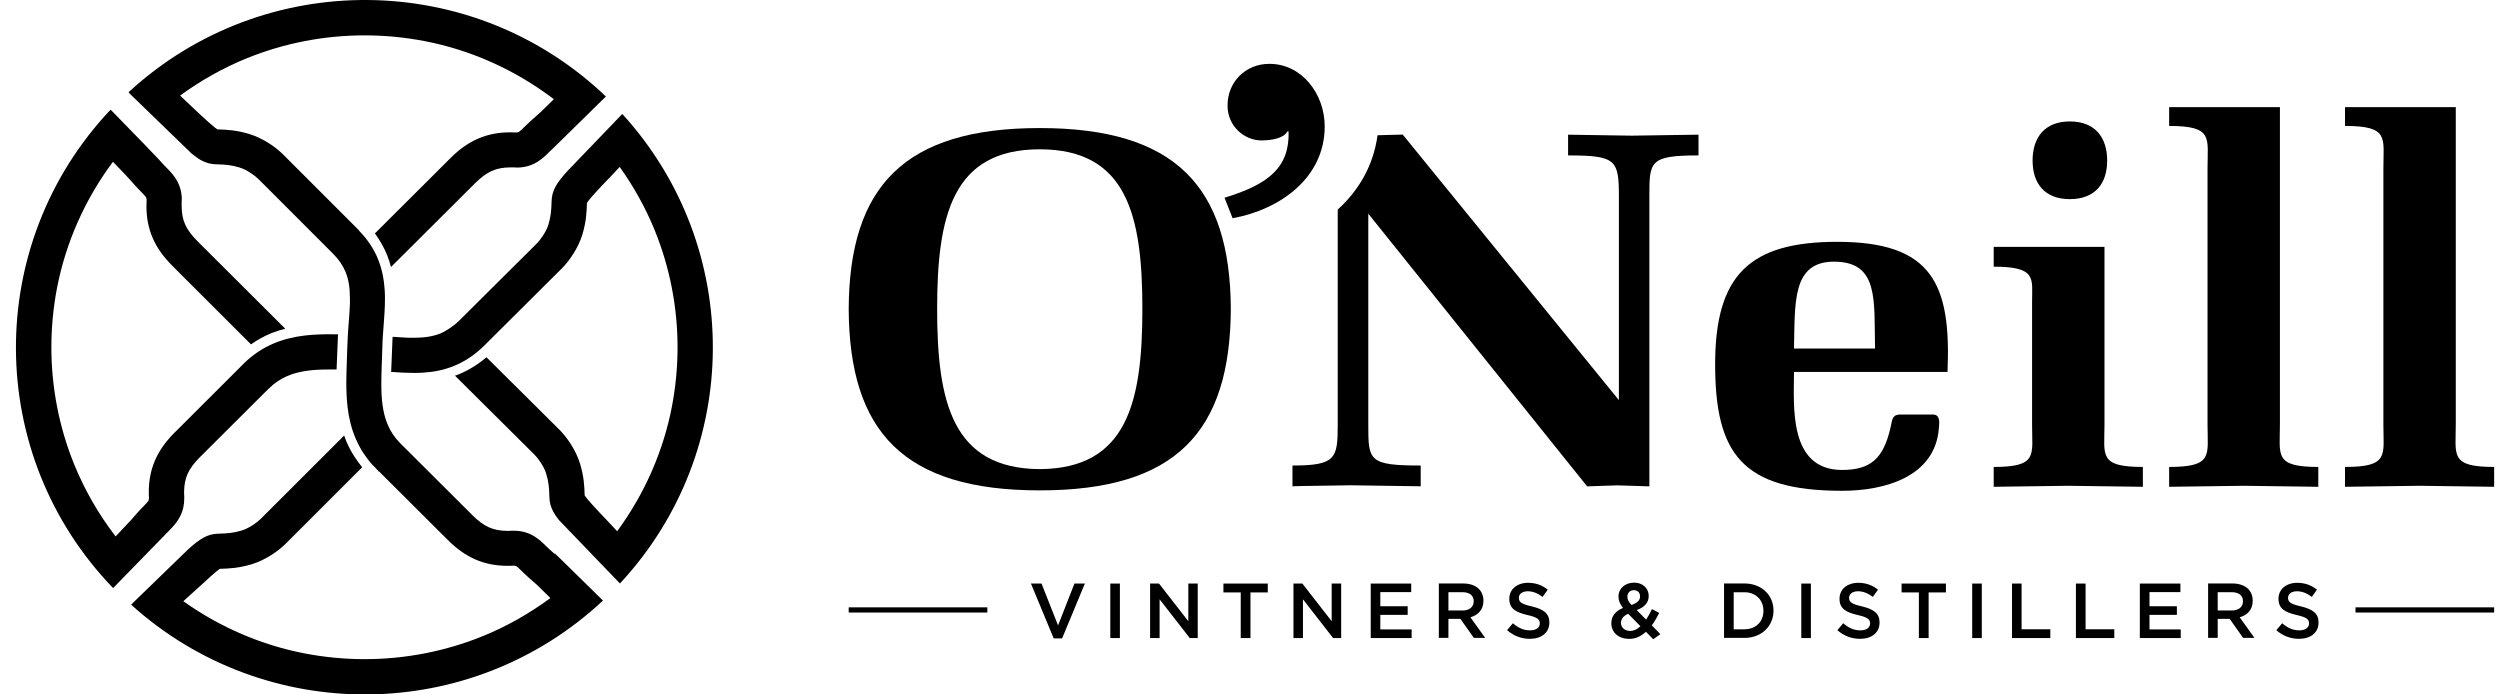
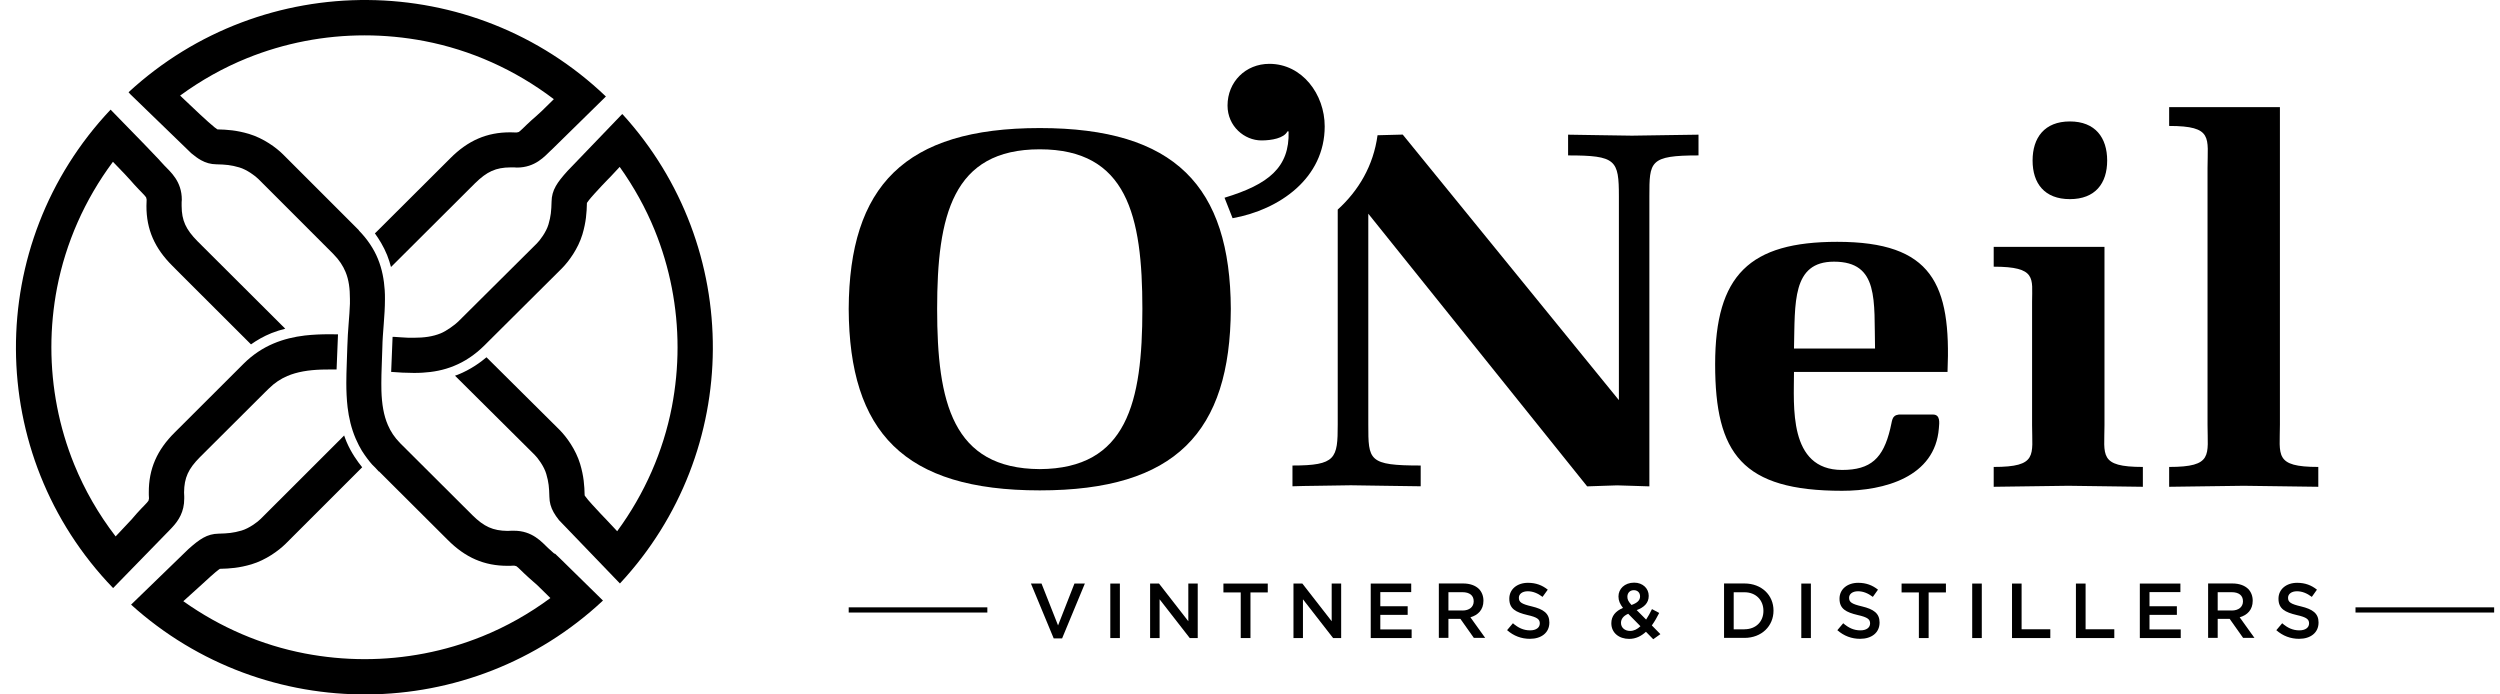
<svg xmlns="http://www.w3.org/2000/svg" width="144" height="40" viewBox="0 0 144 40" fill="none">
  <path d="M59.382 33.613H59.992L60.944 36.024L61.888 33.613H62.488L61.177 36.772H60.693L59.382 33.613Z" fill="black" />
  <path d="M64.505 33.613H63.953V36.752H64.505V33.613Z" fill="black" />
  <path d="M66.246 33.613H66.759L68.447 35.783V33.613H68.989V36.752H68.53L66.793 34.52V36.752H66.246V33.613Z" fill="black" />
  <path d="M71.466 34.124H70.469V33.613H73.023V34.124H72.027V36.752H71.466V34.124Z" fill="black" />
  <path d="M74.504 33.613H75.016L76.705 35.783V33.613H77.251V36.752H76.787L75.05 34.52V36.752H74.504V33.613Z" fill="black" />
  <path d="M78.954 33.613H81.286V34.105H79.506V34.92H81.082V35.416H79.506V36.255H81.31V36.752H78.954V33.613Z" fill="black" />
  <path d="M84.237 35.166C84.633 35.166 84.885 34.958 84.885 34.64V34.63C84.885 34.293 84.643 34.11 84.232 34.11H83.429V35.161H84.237V35.166ZM82.872 33.608H84.275C84.672 33.608 84.981 33.724 85.185 33.922C85.349 34.09 85.446 34.327 85.446 34.597V34.606C85.446 35.122 85.136 35.431 84.696 35.556L85.547 36.743H84.894L84.12 35.648H83.429V36.743H82.877V33.603L82.872 33.608Z" fill="black" />
  <path d="M86.81 36.294L87.144 35.899C87.444 36.159 87.749 36.309 88.135 36.309C88.479 36.309 88.692 36.149 88.692 35.913V35.904C88.692 35.682 88.566 35.556 87.981 35.426C87.313 35.267 86.936 35.069 86.936 34.491V34.481C86.936 33.941 87.386 33.57 88.01 33.57C88.469 33.57 88.832 33.709 89.151 33.965L88.851 34.38C88.571 34.167 88.285 34.057 88 34.057C87.676 34.057 87.487 34.221 87.487 34.428V34.438C87.487 34.679 87.632 34.79 88.232 34.929C88.9 35.089 89.243 35.33 89.243 35.85V35.86C89.243 36.448 88.779 36.796 88.121 36.796C87.637 36.796 87.187 36.632 86.805 36.294" fill="black" />
  <path d="M94.467 34.356V34.346C94.467 34.134 94.317 33.994 94.109 33.994C93.887 33.994 93.737 34.148 93.737 34.37V34.38C93.737 34.539 93.8 34.655 93.974 34.847C94.298 34.732 94.467 34.582 94.467 34.36M94.487 36.068L93.785 35.354C93.49 35.479 93.369 35.672 93.369 35.875V35.884C93.369 36.149 93.587 36.342 93.897 36.342C94.114 36.342 94.313 36.241 94.492 36.068M94.806 36.391C94.535 36.641 94.221 36.8 93.838 36.8C93.253 36.8 92.813 36.448 92.813 35.904V35.894C92.813 35.489 93.05 35.2 93.485 35.016C93.306 34.79 93.224 34.592 93.224 34.36V34.351C93.224 33.931 93.568 33.56 94.129 33.56C94.627 33.56 94.966 33.898 94.966 34.317V34.327C94.966 34.741 94.69 34.987 94.274 35.142L94.816 35.687C94.937 35.508 95.048 35.301 95.154 35.084L95.57 35.306C95.445 35.556 95.304 35.802 95.145 36.024L95.638 36.526L95.227 36.82L94.811 36.395L94.806 36.391Z" fill="black" />
  <path d="M100.48 36.246C101.143 36.246 101.573 35.802 101.573 35.19V35.18C101.573 34.568 101.143 34.114 100.48 34.114H99.861V36.251H100.48V36.246ZM99.305 33.608H100.48C101.472 33.608 102.154 34.283 102.154 35.166V35.175C102.154 36.058 101.472 36.743 100.48 36.743H99.305V33.603V33.608Z" fill="black" />
  <path d="M104.307 33.613H103.755V36.752H104.307V33.613Z" fill="black" />
  <path d="M105.835 36.294L106.169 35.899C106.469 36.159 106.774 36.309 107.161 36.309C107.504 36.309 107.717 36.149 107.717 35.913V35.904C107.717 35.682 107.591 35.556 107.006 35.426C106.333 35.267 105.956 35.069 105.956 34.491V34.481C105.956 33.941 106.406 33.57 107.03 33.57C107.489 33.57 107.852 33.709 108.172 33.965L107.876 34.38C107.591 34.167 107.311 34.057 107.02 34.057C106.696 34.057 106.508 34.221 106.508 34.428V34.438C106.508 34.679 106.653 34.79 107.252 34.929C107.92 35.089 108.263 35.33 108.263 35.85V35.86C108.263 36.448 107.799 36.796 107.141 36.796C106.657 36.796 106.208 36.632 105.825 36.294" fill="black" />
  <path d="M110.527 34.124H109.531V33.613H112.085V34.124H111.089V36.752H110.527V34.124Z" fill="black" />
  <path d="M114.151 33.613H113.599V36.752H114.151V33.613Z" fill="black" />
  <path d="M115.892 33.613H116.444V36.246H118.098V36.752H115.892V33.613Z" fill="black" />
  <path d="M119.573 33.613H120.13V36.246H121.784V36.752H119.573V33.613Z" fill="black" />
  <path d="M123.254 33.613H125.591V34.105H123.811V34.92H125.388V35.416H123.811V36.255H125.61V36.752H123.254V33.613Z" fill="black" />
  <path d="M56.871 34.983H48.885V35.282H56.871V34.983Z" fill="black" />
  <path d="M143.663 34.983H135.677V35.282H143.663V34.983Z" fill="black" />
  <path d="M128.547 35.166C128.943 35.166 129.195 34.958 129.195 34.64V34.63C129.195 34.293 128.953 34.11 128.542 34.11H127.739V35.161H128.547V35.166ZM127.182 33.608H128.585C128.982 33.608 129.291 33.724 129.495 33.922C129.659 34.09 129.756 34.327 129.756 34.597V34.606C129.756 35.122 129.446 35.431 129.006 35.556L129.857 36.743H129.204L128.43 35.648H127.739V36.743H127.187V33.603L127.182 33.608Z" fill="black" />
  <path d="M131.12 36.294L131.454 35.899C131.754 36.159 132.058 36.309 132.445 36.309C132.789 36.309 133.002 36.149 133.002 35.913V35.904C133.002 35.682 132.876 35.556 132.291 35.426C131.623 35.267 131.241 35.069 131.241 34.491V34.481C131.241 33.941 131.691 33.57 132.315 33.57C132.774 33.57 133.137 33.709 133.456 33.965L133.161 34.38C132.876 34.167 132.595 34.057 132.305 34.057C131.981 34.057 131.792 34.221 131.792 34.428V34.438C131.792 34.679 131.938 34.79 132.537 34.929C133.205 35.089 133.548 35.33 133.548 35.85V35.86C133.548 36.448 133.084 36.796 132.426 36.796C131.942 36.796 131.493 36.632 131.11 36.294" fill="black" />
  <path d="M94.003 7.814C92.682 7.785 91.391 7.785 90.322 7.757V8.952C93.089 8.952 93.248 9.213 93.248 11.315V23.048L80.797 7.752C80.308 7.766 79.829 7.781 79.346 7.79C79.109 9.546 78.253 10.983 77.053 12.072V24.451C77.053 26.404 76.956 26.814 74.446 26.814V28.01C75.2 27.981 76.487 27.981 77.808 27.952C79.094 27.981 80.352 27.981 81.832 28.01V26.814C78.814 26.814 78.814 26.52 78.814 24.451V12.309L91.42 28.015C91.986 27.985 92.586 27.985 93.147 27.957C93.776 27.985 94.371 27.985 95.004 28.015V11.315C95.004 9.3 95.004 8.952 97.834 8.952V7.757C96.543 7.785 95.29 7.785 93.998 7.814" fill="black" />
  <path d="M70.537 11.388C73.062 10.621 74.286 9.647 74.223 7.568H74.155C73.962 7.959 73.246 8.089 72.661 8.089C71.683 8.089 70.706 7.279 70.706 6.078C70.706 4.714 71.746 3.677 73.115 3.677C75.002 3.677 76.303 5.427 76.303 7.279C76.303 10.264 73.701 12.082 70.997 12.569L70.532 11.388H70.537Z" fill="black" />
  <path d="M65.801 17.796C65.801 12.424 64.921 8.6 59.89 8.6C54.859 8.6 53.979 12.424 53.979 17.796C53.979 23.168 54.859 26.992 59.89 27.021C64.921 26.992 65.801 23.168 65.801 17.796ZM48.885 17.796C48.919 10.732 52.092 7.376 59.89 7.376C67.688 7.376 70.861 10.732 70.895 17.796C70.861 24.89 67.717 28.246 59.89 28.246C52.063 28.246 48.919 24.89 48.885 17.796Z" fill="black" />
  <path d="M108.002 20.077C107.939 17.324 108.249 15.072 105.637 15.072C103.208 15.072 103.397 17.444 103.334 20.077H108.002ZM103.334 21.423C103.334 23.356 102.991 27.069 106.106 27.069C107.756 27.069 108.472 26.399 108.878 24.697C109.004 24.229 108.941 23.935 109.376 23.877H111.335C111.771 23.877 111.708 24.345 111.679 24.668C111.461 27.479 108.534 28.27 106.106 28.27C100.35 28.27 98.792 26.134 98.792 20.984C98.792 15.834 100.785 13.929 105.825 13.929C111.306 13.929 112.395 16.359 112.177 21.423H103.334Z" fill="black" />
  <path d="M117.077 9.247C117.077 7.93 117.764 6.995 119.225 6.995C120.686 6.995 121.373 7.93 121.373 9.247C121.373 10.563 120.686 11.47 119.225 11.47C117.764 11.47 117.077 10.563 117.077 9.247ZM121.218 24.494C121.218 26.221 120.874 26.896 123.429 26.896V28.039C121.997 28.01 120.565 28.01 119.133 27.981C117.701 28.01 116.269 28.01 114.837 28.039V26.896C117.392 26.896 117.048 26.221 117.048 24.494V17.382C117.048 16.036 117.329 15.361 114.837 15.361V14.218H121.218V24.489V24.494Z" fill="black" />
  <path d="M131.323 24.465C131.323 26.221 130.98 26.896 133.534 26.896V28.039C132.102 28.01 130.67 28.01 129.238 27.981C127.807 28.01 126.375 28.01 124.943 28.039V26.896C127.497 26.896 127.154 26.221 127.154 24.465V9.685C127.154 7.93 127.497 7.255 124.943 7.255V6.17H131.323V24.46V24.465Z" fill="black" />
-   <path d="M141.453 24.465C141.453 26.221 141.109 26.896 143.663 26.896V28.039C142.232 28.01 140.8 28.01 139.368 27.981C137.936 28.01 136.504 28.01 135.072 28.039V26.896C137.626 26.896 137.283 26.221 137.283 24.465V9.685C137.283 7.93 137.626 7.255 135.072 7.255V6.17H141.453V24.46V24.465Z" fill="black" />
  <path d="M19.469 19.257H19.363C19.227 19.257 19.097 19.253 18.961 19.253C18.497 19.253 18.032 19.272 17.558 19.325C16.954 19.397 16.339 19.537 15.739 19.793C15.14 20.048 14.554 20.429 14.037 20.945C13.684 21.302 10.965 24.012 10.573 24.403L10.07 24.904C9.045 25.917 8.566 27.007 8.571 28.362C8.571 28.463 8.571 28.569 8.58 28.675V28.723L8.551 28.844C8.522 28.892 8.435 28.988 8.29 29.138L8.13 29.302C7.947 29.495 7.801 29.659 7.676 29.808L7.589 29.91L6.66 30.898C5.668 29.606 4.875 28.222 4.28 26.765C3.399 24.605 2.959 22.3 2.959 20C2.959 18.852 3.07 17.7 3.288 16.567C3.791 13.992 4.87 11.518 6.505 9.319L7.192 10.033C7.192 10.033 7.39 10.24 7.516 10.385C7.647 10.534 7.797 10.708 7.99 10.905L8.15 11.069C8.3 11.224 8.382 11.315 8.416 11.368L8.445 11.489V11.542C8.44 11.648 8.435 11.754 8.435 11.86C8.43 13.215 8.909 14.3 9.935 15.318L10.438 15.824C10.733 16.118 14.017 19.397 14.433 19.812L14.458 19.836C14.772 19.614 15.174 19.373 15.643 19.185C15.914 19.079 16.18 18.997 16.431 18.934L16.247 18.751C15.164 17.671 11.594 14.107 11.367 13.886C10.709 13.215 10.467 12.709 10.462 11.865V11.648L10.472 11.508C10.476 10.438 9.814 9.898 9.465 9.531C9.364 9.42 9.272 9.324 9.19 9.232V9.227C8.933 8.962 8.633 8.644 8.324 8.321L6.37 6.315C-0.945 14.064 -0.901 26.187 6.515 33.873L9.799 30.503L9.877 30.421L9.944 30.348C10.268 29.996 10.617 29.49 10.612 28.718V28.584L10.602 28.362C10.612 27.513 10.849 27.007 11.507 26.341C11.647 26.201 14.346 23.511 15.27 22.59L15.483 22.382C15.822 22.045 16.17 21.823 16.547 21.659C17.113 21.418 17.771 21.312 18.526 21.288C18.652 21.288 18.777 21.283 18.908 21.283C19.039 21.283 19.169 21.283 19.305 21.283H19.387L19.469 19.257Z" fill="black" />
  <path d="M35.839 6.575L35.79 6.619L32.69 9.845C32.385 10.182 32.162 10.457 32.013 10.722C31.853 11.007 31.775 11.291 31.771 11.605C31.756 12.154 31.732 12.444 31.592 12.926C31.466 13.36 31.093 13.857 30.919 14.025C30.861 14.083 26.609 18.308 26.396 18.52C26.222 18.698 25.695 19.079 25.385 19.2C24.926 19.388 24.423 19.455 23.823 19.455H23.542C23.271 19.445 22.986 19.421 22.681 19.402H22.613L22.531 21.423H22.56C22.971 21.456 23.392 21.48 23.818 21.48C23.992 21.48 24.171 21.48 24.35 21.466C24.935 21.432 25.55 21.326 26.154 21.075C26.764 20.829 27.349 20.444 27.896 19.904L28.099 19.701C29.168 18.64 32.312 15.506 32.361 15.462C32.762 15.057 33.294 14.334 33.546 13.505C33.759 12.786 33.793 12.256 33.807 11.687C33.841 11.634 33.952 11.475 34.247 11.151C34.576 10.79 34.799 10.553 34.997 10.351L35.181 10.163L35.694 9.613C36.511 10.761 37.188 11.981 37.706 13.249C38.586 15.409 39.027 17.709 39.027 20.01C39.027 21.162 38.915 22.31 38.698 23.443C38.204 25.98 37.145 28.424 35.549 30.599C35.51 30.556 35.471 30.517 35.442 30.483C35.263 30.291 35.113 30.136 34.954 29.963C34.736 29.736 34.494 29.485 34.117 29.07C33.913 28.849 33.793 28.699 33.73 28.612L33.676 28.535C33.662 27.966 33.628 27.436 33.415 26.722C33.164 25.893 32.632 25.165 32.235 24.764C32.182 24.711 28.887 21.432 28.104 20.661L28.022 20.579C27.693 20.858 27.112 21.288 26.372 21.582C26.319 21.601 26.266 21.62 26.208 21.64L26.416 21.847C27.33 22.749 30.74 26.139 30.794 26.197C30.968 26.365 31.34 26.862 31.466 27.301C31.606 27.783 31.63 28.067 31.645 28.622C31.65 28.936 31.727 29.22 31.887 29.505C31.969 29.654 32.075 29.803 32.201 29.963L35.708 33.608C42.795 25.994 42.843 14.247 35.858 6.58" fill="black" />
  <path d="M31.93 31.896V31.892C31.824 31.795 31.708 31.694 31.577 31.573C31.209 31.226 30.668 30.565 29.594 30.57H29.458L29.241 30.58C28.389 30.57 27.881 30.334 27.214 29.678C27.044 29.509 23.765 26.24 23.044 25.521C22.72 25.189 22.502 24.856 22.343 24.485C22.096 23.92 21.994 23.265 21.97 22.512C21.97 22.372 21.965 22.228 21.965 22.078C21.965 21.442 22.004 20.752 22.023 20.029C22.038 19.132 22.173 18.211 22.173 17.237C22.173 17.063 22.173 16.885 22.159 16.706C22.12 16.123 22.014 15.511 21.767 14.908C21.535 14.339 21.167 13.784 20.669 13.273V13.259L20.591 13.181C19.817 12.4 16.354 8.943 16.305 8.895C15.904 8.494 15.174 7.964 14.341 7.713C13.621 7.501 13.094 7.467 12.523 7.453C12.465 7.419 12.305 7.303 11.986 7.014C11.604 6.672 11.362 6.44 11.149 6.238L10.51 5.635C10.51 5.635 10.481 5.606 10.467 5.591L10.375 5.505C11.584 4.622 12.876 3.899 14.221 3.354C16.388 2.476 18.695 2.037 21.003 2.037C22.159 2.037 23.31 2.148 24.447 2.365C27.102 2.876 29.652 4.005 31.901 5.712L31.219 6.382C31.219 6.382 31.011 6.58 30.866 6.705C30.716 6.835 30.542 6.985 30.343 7.178L30.179 7.337C30.024 7.486 29.932 7.573 29.884 7.602L29.763 7.631H29.715C29.608 7.626 29.502 7.622 29.4 7.622C28.046 7.617 26.953 8.094 25.937 9.116L25.434 9.618C25.197 9.854 22.057 12.984 21.685 13.355L21.593 13.442C21.83 13.77 22.096 14.194 22.299 14.696C22.391 14.927 22.463 15.159 22.521 15.38L22.725 15.178C23.697 14.209 27.165 10.751 27.373 10.544C28.046 9.888 28.554 9.647 29.405 9.642H29.623L29.763 9.652C30.837 9.656 31.379 8.996 31.746 8.649L31.766 8.634L34.9 5.558C27.228 -1.772 15.178 -1.849 7.405 5.312L7.502 5.423L11.018 8.827C11.212 8.986 11.396 9.126 11.57 9.222C11.855 9.382 12.141 9.459 12.455 9.464C13.006 9.478 13.297 9.502 13.78 9.642C14.216 9.767 14.714 10.139 14.883 10.312C14.937 10.365 18.294 13.717 19.193 14.623C19.551 14.985 19.759 15.318 19.904 15.665C20.093 16.123 20.156 16.625 20.156 17.222V17.497C20.132 18.211 20.03 19.04 20.006 19.966C19.992 20.641 19.948 21.341 19.948 22.059C19.948 22.522 19.967 22.985 20.021 23.457C20.093 24.06 20.233 24.673 20.49 25.271C20.538 25.381 20.596 25.502 20.654 25.618C20.664 25.637 20.678 25.661 20.688 25.685C20.736 25.782 20.795 25.873 20.848 25.97C21.061 26.303 21.278 26.582 21.433 26.756L21.622 26.944L21.631 26.954L21.82 27.161L21.83 27.151C22.052 27.373 22.28 27.6 22.521 27.841L25.787 31.096C26.803 32.118 27.896 32.596 29.25 32.591C29.357 32.591 29.458 32.591 29.57 32.581H29.618L29.739 32.61C29.787 32.639 29.884 32.726 30.034 32.875L30.198 33.034C30.402 33.227 30.571 33.377 30.721 33.507C30.876 33.637 30.987 33.738 31.064 33.82C31.171 33.931 31.417 34.172 31.683 34.428L31.703 34.447C30.474 35.354 29.158 36.096 27.785 36.651C25.617 37.529 23.31 37.967 21.003 37.967C19.846 37.967 18.695 37.856 17.558 37.639C15.082 37.162 12.697 36.149 10.559 34.63L11.608 33.681C11.754 33.545 11.923 33.391 12.131 33.203C12.358 33.001 12.503 32.88 12.59 32.817L12.668 32.764C13.239 32.75 13.771 32.716 14.487 32.504C15.319 32.253 16.044 31.723 16.451 31.323C16.494 31.274 20.064 27.715 20.775 27.002L20.862 26.915C20.587 26.577 20.229 26.076 19.963 25.454C19.909 25.328 19.866 25.203 19.822 25.083L19.624 25.285C18.763 26.153 15.067 29.837 15.014 29.89C14.845 30.064 14.346 30.435 13.911 30.561C13.427 30.7 13.137 30.724 12.586 30.739C12.271 30.744 11.981 30.821 11.7 30.98C11.439 31.125 11.173 31.342 10.849 31.631L7.55 34.828C15.275 41.801 27.102 41.724 34.731 34.592L32.245 32.152C32.148 32.06 32.046 31.964 31.959 31.882" fill="black" />
</svg>